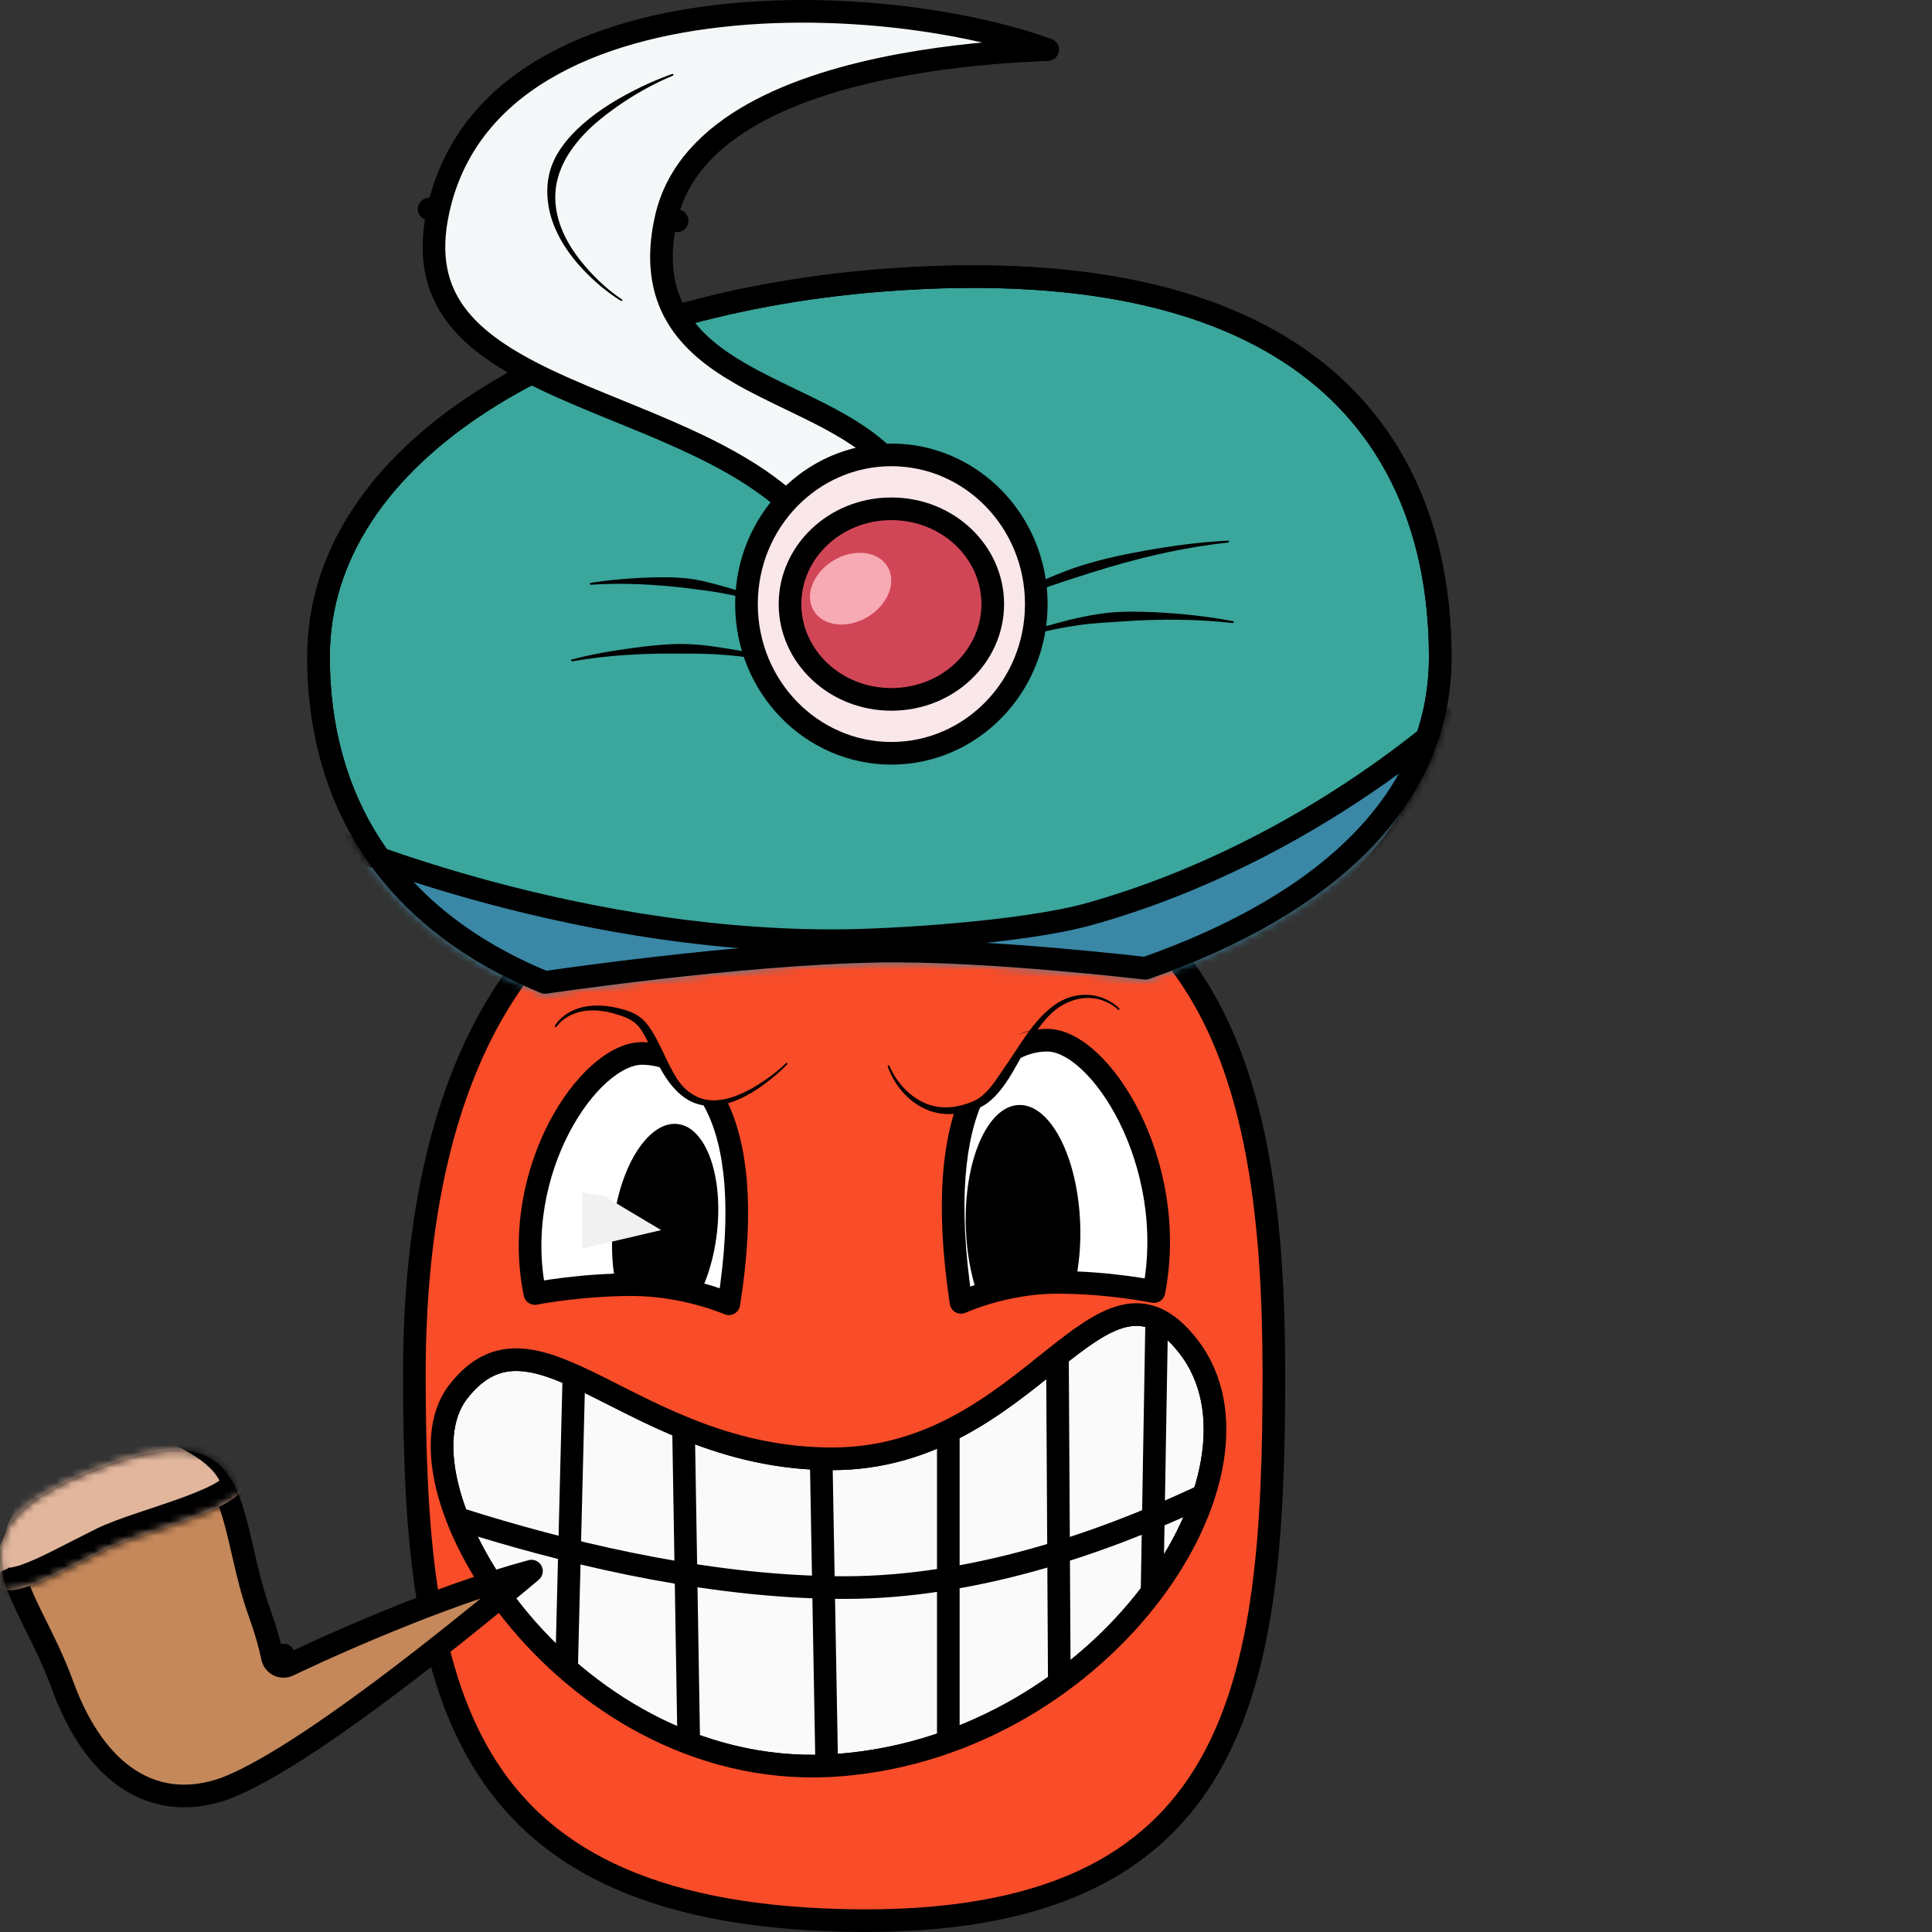
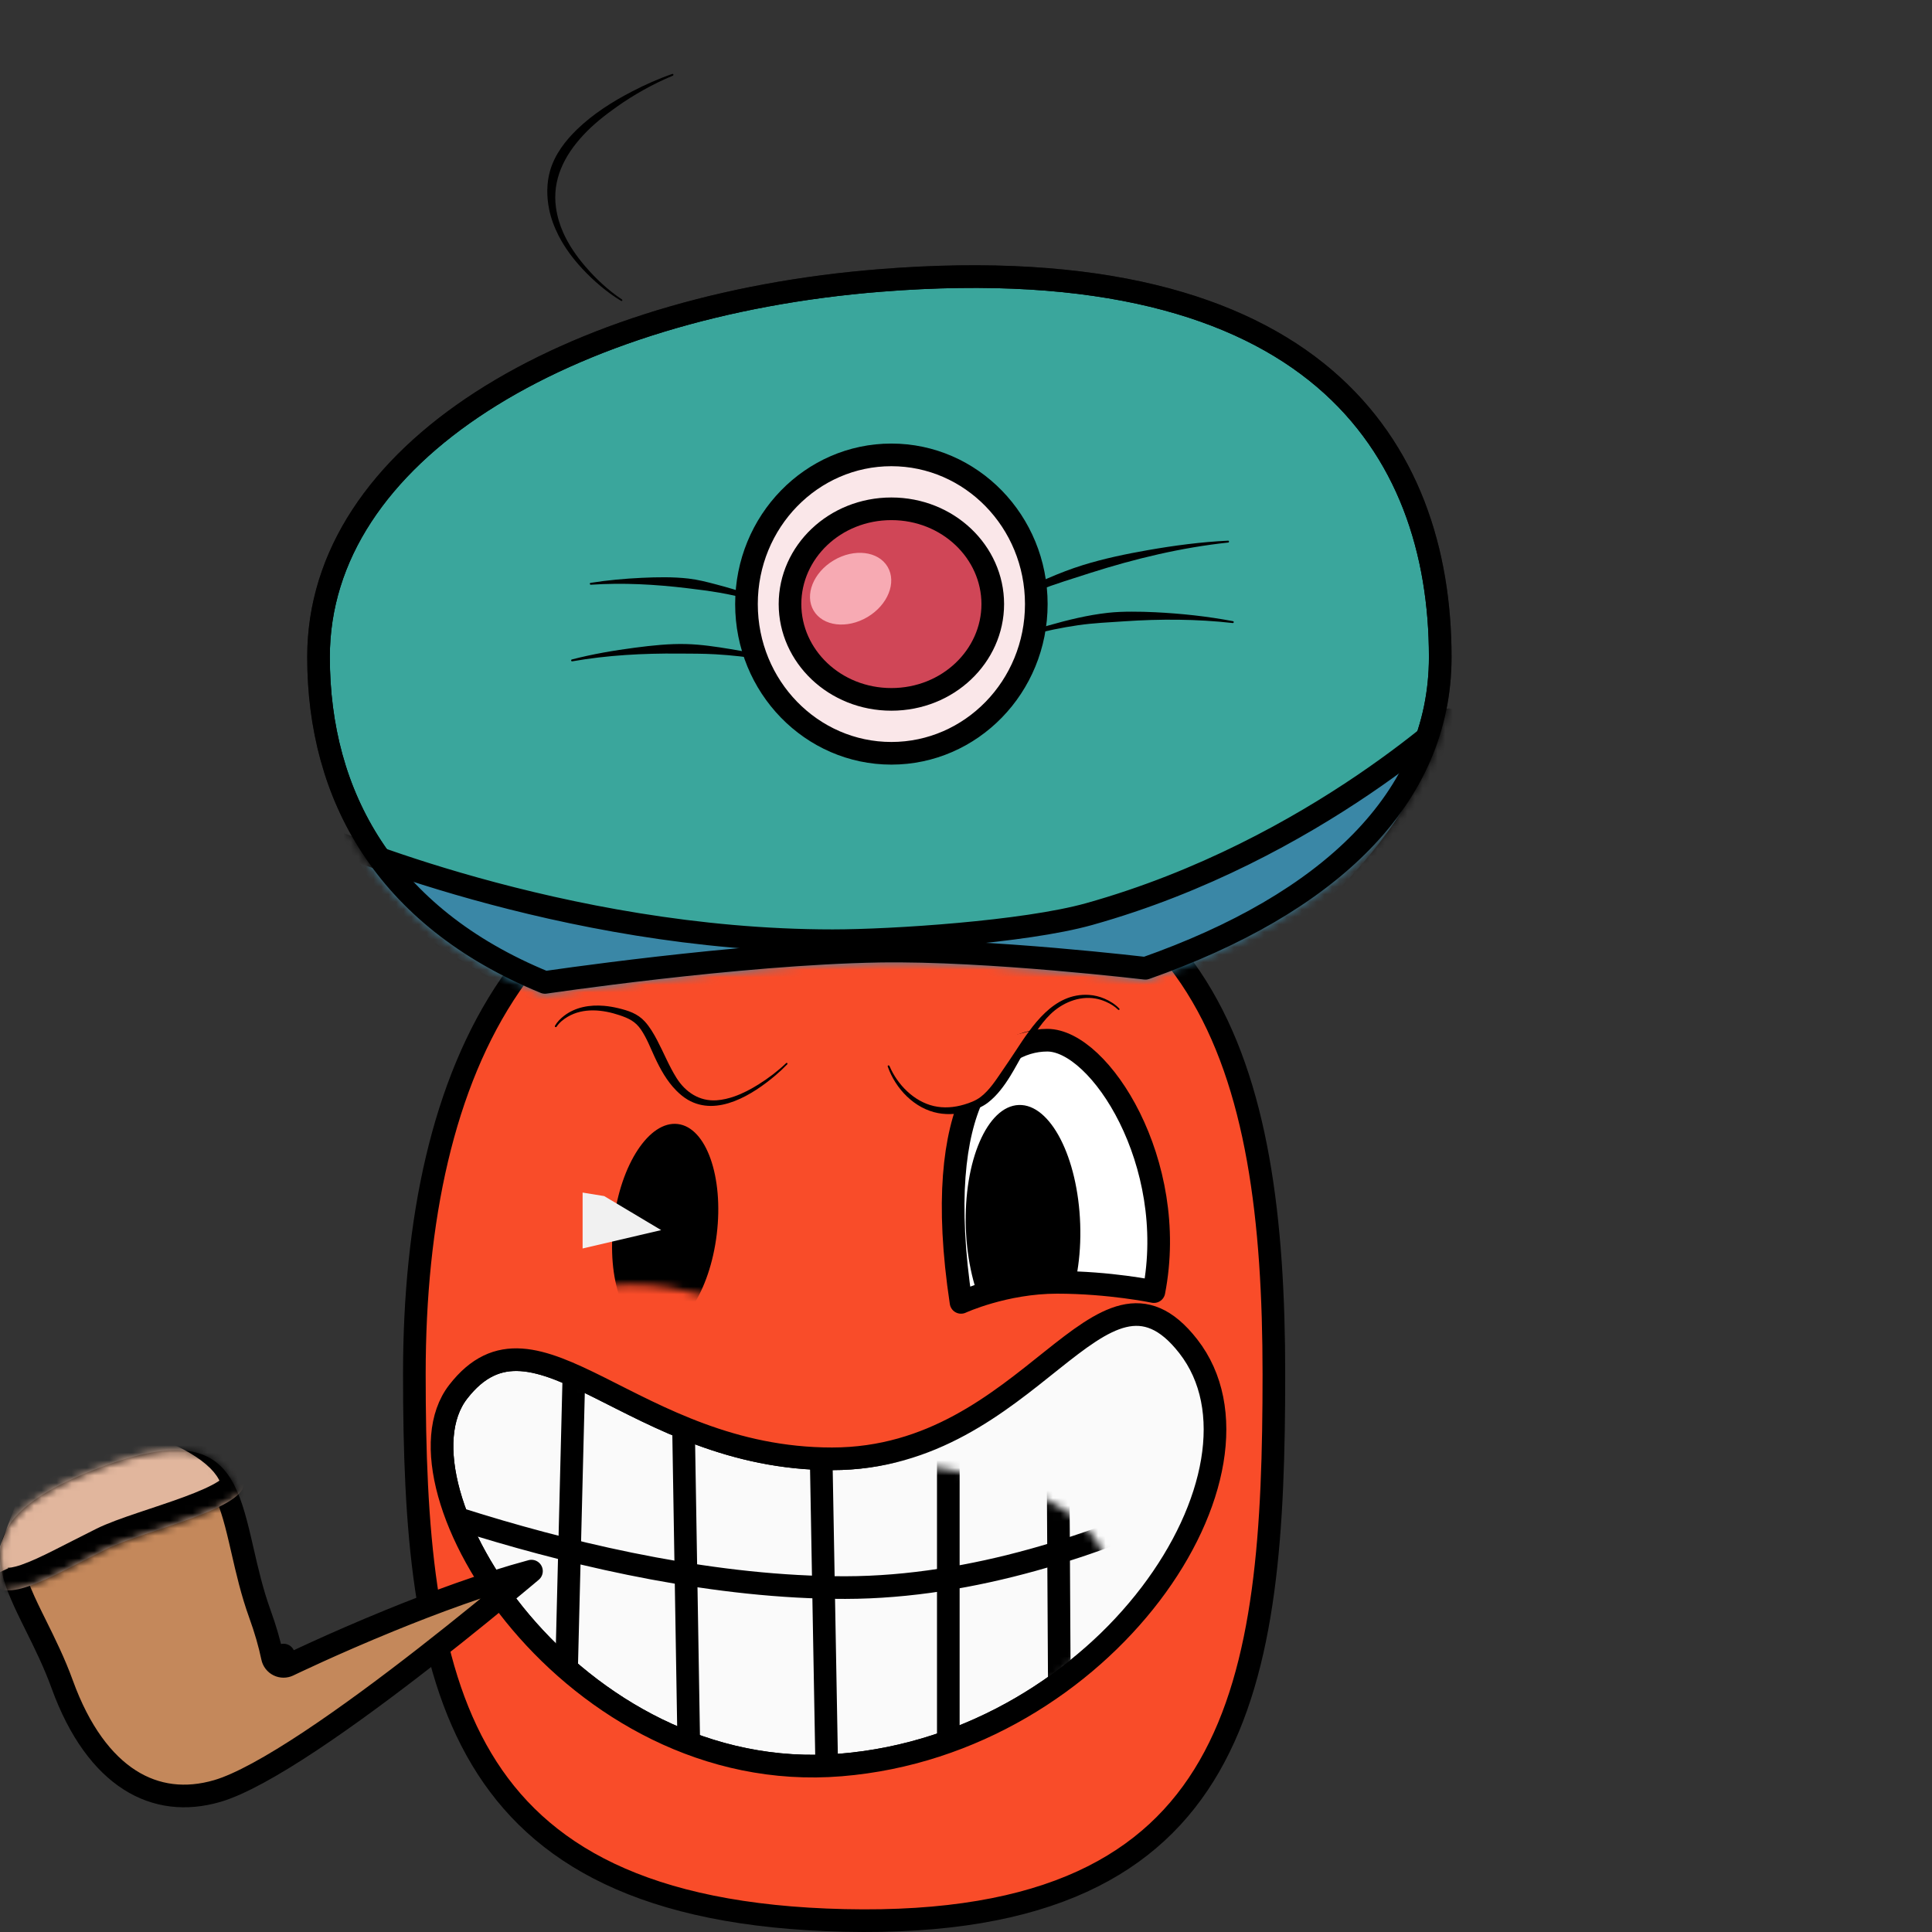
<svg xmlns="http://www.w3.org/2000/svg" width="256" height="256" viewBox="0 0 256 256" fill="none" preserveAspectRatio="xMinYMin meet">
  <rect x="0" y="0" width="256" height="256" fill="#333333" stroke="none" />
  <path d="M54.904 182.055C54.904 161.787 58.653 143.583 67.6 130.524C76.481 117.56 90.603 109.493 111.84 109.642C136.434 109.815 150.493 117.933 158.523 130.72C166.651 143.664 168.796 161.674 168.796 182.055C168.796 202.524 167.8 220.905 160.242 234.036C156.497 240.542 151.128 245.772 143.386 249.318C135.616 252.877 125.384 254.775 111.884 254.468C85.404 253.867 71.381 245.723 63.822 233.093C56.149 220.272 54.904 202.505 54.904 182.055Z" fill="#F94C29" stroke="black" stroke-width="3" stroke-miterlimit="10" stroke-linejoin="round" />
  <path d="M42.205 87.058C42.205 73.545 50.316 61.936 63.799 53.219C77.284 44.501 95.982 38.802 116.641 37.16C145.743 34.847 164.241 40.583 175.45 50.113C186.64 59.627 190.84 73.158 190.84 87.058C190.84 105.859 176.011 119.768 151.771 128.303C151.619 128.286 151.419 128.262 151.174 128.235C150.565 128.165 149.679 128.067 148.573 127.949C146.36 127.714 143.261 127.403 139.714 127.099C132.633 126.493 123.716 125.913 116.497 126.034C107.14 126.191 95.958 127.244 87.141 128.252C82.727 128.757 78.894 129.252 76.165 129.621C74.801 129.806 73.712 129.959 72.963 130.066C72.652 130.11 72.399 130.147 72.21 130.174C61.541 125.804 54.089 119.588 49.282 112.269C44.417 104.86 42.205 96.231 42.205 87.058Z" fill="#3AA69C" stroke="black" stroke-width="3" stroke-miterlimit="10" stroke-linejoin="round" />
  <mask id="mask0_12_1197" style="mask-type:luminance" maskUnits="userSpaceOnUse" x="40" y="35" width="153" height="97">
    <path d="M40.705 87.058C40.705 58.674 74.845 38.977 116.522 35.665C175.163 31.005 192.34 58.674 192.34 87.058C192.34 106.928 176.564 121.242 151.94 129.834C151.94 129.834 130.801 127.294 116.522 127.534C97.957 127.846 72.024 131.718 72.024 131.718C49.794 122.764 40.705 105.89 40.705 87.058Z" fill="white" />
  </mask>
  <g mask="url(#mask0_12_1197)">
    <path d="M162.736 71.642C159.169 71.809 155.582 72.285 152.07 72.901C149.181 73.409 146.27 74.014 143.466 74.886C140.309 75.866 137.284 77.294 134.308 78.72C130.24 80.67 126.216 82.79 122.402 85.207C122.351 85.239 122.333 85.308 122.364 85.36C122.396 85.412 122.465 85.43 122.517 85.398C127.329 82.605 132.411 80.205 137.609 78.225C139.865 77.364 142.178 76.65 144.477 75.916C150.404 74.025 156.557 72.547 162.755 71.89C162.822 71.885 162.855 71.824 162.85 71.757C162.845 71.689 162.803 71.637 162.736 71.642Z" fill="black" />
    <path d="M85.046 76.565C82.78 76.671 80.496 76.875 78.254 77.233C78.186 77.24 78.15 77.299 78.158 77.367C78.166 77.433 78.225 77.489 78.291 77.481C82.547 77.191 86.829 77.431 91.056 77.939C93.904 78.281 96.739 78.652 99.489 79.504C100.382 79.779 101.251 80.123 102.083 80.552C103.159 81.108 104.151 81.752 105.289 82.194C105.345 82.217 105.399 82.192 105.422 82.136C105.446 82.08 105.421 82.007 105.365 81.984C104.264 81.48 103.327 80.786 102.293 80.171C101.372 79.623 100.397 79.189 99.393 78.816C97.93 78.273 96.417 77.841 94.91 77.442C93.683 77.118 92.473 76.804 91.209 76.66C89.175 76.43 87.087 76.47 85.046 76.565Z" fill="black" />
    <path d="M90.922 85.341C88.669 85.282 86.4 85.528 84.168 85.818C81.348 86.185 78.53 86.668 75.774 87.382C75.708 87.397 75.664 87.469 75.678 87.535C75.692 87.601 75.764 87.644 75.83 87.63C80.478 86.811 85.22 86.563 89.93 86.6C91.55 86.613 93.177 86.601 94.795 86.696C99.016 86.941 103.297 87.635 107.369 88.794C107.426 88.812 107.483 88.795 107.502 88.737C107.52 88.679 107.483 88.602 107.425 88.584C103.98 87.405 100.385 86.603 96.799 86.009C94.866 85.688 92.883 85.392 90.922 85.341Z" fill="black" />
    <path d="M149.934 81.049C148.888 81.05 147.841 81.086 146.805 81.201C144.144 81.497 141.495 82.146 138.925 82.88C135.98 83.721 133.03 84.72 130.263 86.047C130.208 86.072 130.181 86.145 130.206 86.2C130.231 86.255 130.303 86.282 130.359 86.257C134.329 84.59 138.622 83.457 142.875 82.842C144.898 82.549 146.941 82.466 148.98 82.326C153.739 82.002 158.597 82.016 163.346 82.556C163.413 82.566 163.47 82.508 163.48 82.441C163.49 82.375 163.432 82.318 163.365 82.307C159.976 81.663 156.503 81.293 153.063 81.125C152.023 81.073 150.979 81.046 149.934 81.049Z" fill="black" />
    <path d="M51.651 121.913C48.124 118.53 45.883 115.112 45.062 111.81C45.896 112.138 46.931 112.536 48.152 112.984C51.68 114.282 56.754 116.01 62.952 117.737C75.339 121.189 92.262 124.651 110.339 124.651C114.308 124.651 120.669 124.362 127.08 123.781C133.466 123.203 140.02 122.326 144.32 121.121C159.372 116.907 171.905 109.903 180.666 103.965C185.049 100.993 188.497 98.283 190.854 96.311C191.251 95.979 191.616 95.668 191.95 95.38C191.552 99.404 189.778 103.907 186.801 108.577C183.017 114.512 177.382 120.564 170.541 125.999C156.836 136.888 138.534 145.117 121.07 145.117C103.407 145.117 84.318 140.469 69.594 133.559C62.233 130.103 56.029 126.113 51.651 121.913Z" fill="#3A87A6" stroke="black" stroke-width="3" stroke-miterlimit="10" stroke-linejoin="round" />
    <path d="M42.205 87.058C42.205 73.545 50.316 61.936 63.799 53.219C77.284 44.501 95.982 38.802 116.641 37.16C145.743 34.847 164.241 40.583 175.45 50.113C186.64 59.627 190.84 73.158 190.84 87.058C190.84 105.859 176.011 119.768 151.771 128.303C151.619 128.286 151.419 128.262 151.174 128.235C150.565 128.165 149.679 128.067 148.573 127.949C146.36 127.714 143.261 127.403 139.714 127.099C132.633 126.493 123.716 125.913 116.497 126.034C107.14 126.191 95.958 127.244 87.141 128.252C82.727 128.757 78.894 129.252 76.165 129.621C74.801 129.806 73.712 129.959 72.963 130.066C72.652 130.11 72.399 130.147 72.21 130.174C61.541 125.804 54.089 119.588 49.282 112.269C44.417 104.86 42.205 96.231 42.205 87.058Z" stroke="black" stroke-width="3" stroke-miterlimit="10" stroke-linejoin="round" />
  </g>
  <path d="M60.708 184.427C71.047 171.09 83.75 193.301 110.248 193.301C136.746 193.301 145.751 163.408 157.447 178.381C170.319 194.862 146.611 230.985 111.418 233.869C75.726 236.795 50.957 197.007 60.708 184.427Z" fill="#FAFAFA" stroke="black" stroke-width="3" stroke-miterlimit="10" stroke-linejoin="round" />
  <mask id="mask1_12_1197" style="mask-type:luminance" maskUnits="userSpaceOnUse" x="58" y="174" width="103" height="61">
-     <path d="M60.708 184.427C71.047 171.09 83.75 193.301 110.248 193.301C136.746 193.301 145.751 163.408 157.447 178.381C170.319 194.862 146.611 230.985 111.418 233.869C75.726 236.795 50.957 197.007 60.708 184.427Z" fill="white" />
+     <path d="M60.708 184.427C71.047 171.09 83.75 193.301 110.248 193.301C170.319 194.862 146.611 230.985 111.418 233.869C75.726 236.795 50.957 197.007 60.708 184.427Z" fill="white" />
  </mask>
  <g mask="url(#mask1_12_1197)">
    <path d="M40.815 193.886C40.815 193.886 77.968 210.412 112.002 210.363C146.036 210.314 179.096 187.06 179.096 187.06" stroke="black" stroke-width="3" stroke-miterlimit="10" stroke-linejoin="round" />
    <path d="M76.116 179.454L74.556 241.865" stroke="black" stroke-width="3" stroke-miterlimit="10" stroke-linejoin="round" />
-     <path d="M153.351 170.092L152.376 227.238" stroke="black" stroke-width="3" stroke-miterlimit="10" stroke-linejoin="round" />
    <path d="M140.088 174.383L140.478 242.451" stroke="black" stroke-width="3" stroke-miterlimit="10" stroke-linejoin="round" />
    <path d="M90.549 187.84L91.329 234.844" stroke="black" stroke-width="3" stroke-miterlimit="10" stroke-linejoin="round" />
    <path d="M108.688 186.475L109.663 240.5" stroke="black" stroke-width="3" stroke-miterlimit="10" stroke-linejoin="round" />
    <path d="M125.656 183.16V241.28" stroke="black" stroke-width="3" stroke-miterlimit="10" stroke-linejoin="round" />
    <path d="M60.708 184.427C71.047 171.09 83.75 193.301 110.248 193.301C136.746 193.301 145.751 163.408 157.447 178.381C170.319 194.862 146.611 230.985 111.418 233.869C75.726 236.795 50.957 197.007 60.708 184.427Z" stroke="black" stroke-width="3" stroke-miterlimit="10" stroke-linejoin="round" />
  </g>
-   <path d="M70.873 171.394C67.546 155.131 78.063 139.585 85.081 139.585C92.1 139.585 100.639 147.192 96.575 172.759C96.575 172.759 90.799 170.224 83.78 170.224C76.762 170.224 70.873 171.394 70.873 171.394Z" fill="white" stroke="black" stroke-width="3" stroke-miterlimit="10" stroke-linejoin="round" />
  <mask id="mask2_12_1197" style="mask-type:luminance" maskUnits="userSpaceOnUse" x="70" y="139" width="28" height="34">
    <path d="M70.873 171.394C67.546 155.131 78.063 139.585 85.081 139.585C92.1 139.585 100.639 147.192 96.575 172.759C96.575 172.759 90.799 170.224 83.78 170.224C76.762 170.224 70.873 171.394 70.873 171.394Z" fill="white" />
  </mask>
  <g mask="url(#mask2_12_1197)">
    <path d="M81.305 161.893C82.232 154.279 86.043 148.479 89.817 148.939C93.591 149.398 95.899 155.943 94.972 163.556C94.045 171.17 90.234 176.97 86.46 176.51C82.686 176.051 80.378 169.506 81.305 161.893Z" fill="black" />
    <path d="M77.198 158.022L80.061 158.488L87.608 162.996L77.198 165.43V158.022Z" fill="#F1F1F1" />
  </g>
  <path d="M152.9 171.144C156.207 154.113 145.749 137.832 138.77 137.832C131.791 137.832 123.3 145.798 127.341 172.572C127.341 172.572 133.085 169.918 140.064 169.918C147.043 169.918 152.9 171.144 152.9 171.144Z" fill="white" stroke="black" stroke-width="3" stroke-miterlimit="10" stroke-linejoin="round" />
  <mask id="mask3_12_1197" style="mask-type:luminance" maskUnits="userSpaceOnUse" x="126" y="137" width="28" height="36">
    <path d="M152.9 171.144C156.207 154.113 145.749 137.832 138.77 137.832C131.791 137.832 123.3 145.798 127.341 172.572C127.341 172.572 133.085 169.918 140.064 169.918C147.043 169.918 152.9 171.144 152.9 171.144Z" fill="white" />
  </mask>
  <g mask="url(#mask3_12_1197)">
    <path d="M142.983 155.649L147.418 158.142V161.565L136.459 161.758L142.983 155.649Z" fill="white" />
    <path d="M127.979 162.715C127.672 153.859 130.816 146.562 135.001 146.417C139.185 146.272 142.826 153.335 143.132 162.191C143.439 171.047 140.296 178.344 136.111 178.489C131.927 178.634 128.286 171.572 127.979 162.715Z" fill="black" />
  </g>
  <path d="M73.641 135.975C73.641 135.975 76.141 131.663 83.544 134.571C87.025 135.938 87.356 143.396 91.926 145.636C97.075 148.16 104.245 140.952 104.245 140.952" fill="#F94C29" />
  <path d="M80.047 133.279C78.166 133.119 76.25 133.432 74.724 134.614C74.269 134.967 73.829 135.407 73.541 135.912C73.506 135.97 73.521 136.048 73.579 136.084C73.637 136.119 73.716 136.103 73.751 136.045C74.109 135.499 74.664 135.057 75.22 134.729C77.314 133.495 79.88 133.776 82.088 134.519C83.309 134.93 84.193 135.343 84.932 136.427C85.691 137.543 86.18 138.833 86.744 140.052C87.48 141.643 88.346 143.218 89.586 144.479C90.051 144.95 90.56 145.383 91.132 145.719C95.054 148.021 99.782 145.012 102.751 142.494C103.297 142.031 103.819 141.541 104.316 141.025C104.359 140.982 104.359 140.916 104.316 140.872C104.273 140.83 104.206 140.83 104.163 140.872C103.051 141.934 101.801 142.884 100.5 143.696C99.492 144.325 98.437 144.886 97.314 145.28C96.551 145.547 95.756 145.739 94.948 145.795C92.689 145.949 90.832 144.728 89.644 142.838C88.642 141.244 87.945 139.481 87.069 137.82C86.614 136.959 86.104 136.083 85.446 135.359C84.489 134.305 83.254 133.907 81.898 133.584C81.297 133.441 80.674 133.332 80.047 133.279Z" fill="black" />
  <path d="M117.741 141.289C117.741 141.289 120.953 149.82 129.37 146.354C133.231 144.764 135.788 136.102 139.953 133.369C144.867 130.145 148.241 133.716 148.241 133.716" fill="#F94C29" />
  <path d="M144.286 131.829C139.597 131.54 136.768 135.91 134.518 139.346C133.951 140.213 133.367 141.067 132.781 141.922C131.96 143.122 131.127 144.433 129.958 145.337C129.302 145.844 128.514 146.134 127.726 146.367C126.434 146.75 125.059 146.861 123.738 146.558C121.095 145.952 118.901 143.712 117.862 141.254C117.837 141.191 117.753 141.154 117.69 141.178C117.627 141.202 117.609 141.267 117.633 141.33C118.666 144.274 121.184 146.912 124.311 147.493C125.703 147.752 127.153 147.609 128.508 147.226C129.383 146.978 130.189 146.658 130.912 146.1C132.118 145.17 133.055 143.891 133.85 142.609C134.54 141.494 135.141 140.329 135.796 139.193C136.766 137.514 137.774 135.769 139.173 134.405C140.72 132.897 142.949 131.94 145.126 132.306C145.617 132.388 146.103 132.543 146.557 132.745C147.135 133.002 147.705 133.347 148.159 133.794C148.202 133.838 148.269 133.837 148.312 133.794C148.355 133.752 148.354 133.685 148.312 133.642C147.774 133.068 147.065 132.631 146.347 132.325C145.695 132.048 144.994 131.872 144.286 131.829Z" fill="black" />
  <path d="M8.24 223.175L8.24 223.175C7.214 220.34 5.928 217.745 4.776 215.42C4.561 214.987 4.352 214.564 4.149 214.15C2.824 211.444 1.843 209.215 1.573 207.208C1.319 205.326 1.691 203.646 3.214 201.935C4.817 200.134 7.749 198.243 12.787 196.249C18.236 194.094 21.905 193.447 24.422 193.711C26.804 193.961 28.227 195.033 29.278 196.715C30.402 198.513 31.09 200.994 31.806 204.049C31.913 204.504 32.02 204.97 32.129 205.445C32.732 208.076 33.4 210.988 34.434 213.842L34.434 213.843C35.172 215.878 35.726 217.803 36.103 219.609C36.197 220.061 36.495 220.444 36.909 220.648C37.324 220.852 37.809 220.853 38.225 220.652L37.571 219.302L38.225 220.652L38.226 220.652L38.228 220.65L38.24 220.645L38.289 220.621C38.332 220.6 38.397 220.569 38.483 220.528C38.654 220.446 38.908 220.325 39.238 220.17C39.897 219.86 40.858 219.412 42.058 218.867C44.461 217.776 47.822 216.293 51.655 214.728C57.442 212.366 64.241 209.842 70.422 208.181C70.14 208.418 69.847 208.664 69.544 208.918C66.162 211.748 61.522 215.559 56.487 219.484C51.448 223.412 46.03 227.442 41.09 230.716C36.102 234.021 31.75 236.454 28.8 237.316C24.618 238.539 20.657 238.067 17.188 235.853C13.683 233.616 10.532 229.502 8.24 223.175Z" fill="#C4885B" stroke="black" stroke-width="3" stroke-miterlimit="10" stroke-linejoin="round" />
  <mask id="mask4_12_1197" style="mask-type:luminance" maskUnits="userSpaceOnUse" x="0" y="192" width="77" height="48">
    <path d="M6.83 223.686C2.1 210.627 -8.225 202.948 12.236 194.855C34.326 186.117 31.114 200.273 35.844 213.332C36.603 215.425 37.178 217.419 37.571 219.302C37.571 219.302 60.798 208.044 76.025 205.378C76.025 205.378 41.983 235.024 29.221 238.756C20.105 241.422 11.56 236.744 6.83 223.686Z" fill="white" />
  </mask>
  <g mask="url(#mask4_12_1197)">
    <mask id="path-34-inside-1_12_1197" fill="white">
      <path d="M-1.56 209.062C0.291 212.946 5.783 209.39 14.113 205.252C19.11 202.769 33.213 199.851 32.281 196.238C29.888 186.956 8.816 184.89 8.242 182.927" />
    </mask>
    <path d="M-1.56 209.062C0.291 212.946 5.783 209.39 14.113 205.252C19.11 202.769 33.213 199.851 32.281 196.238C29.888 186.956 8.816 184.89 8.242 182.927" fill="#E1B69D" />
    <path d="M14.113 205.252L15.447 207.939L15.447 207.939L14.113 205.252ZM32.281 196.238L35.186 195.489L35.186 195.488L32.281 196.238ZM-4.268 210.352C-3.413 212.147 -1.929 213.33 0.014 213.648C1.675 213.919 3.378 213.505 4.833 212.998C7.717 211.995 11.517 209.891 15.447 207.939L12.778 202.565C8.378 204.751 5.268 206.494 2.861 207.332C1.67 207.746 1.132 207.751 0.983 207.726C0.964 207.723 1.045 207.737 1.142 207.812C1.231 207.882 1.215 207.912 1.149 207.771L-4.268 210.352ZM15.447 207.939C16.485 207.423 18.11 206.836 20.151 206.146C22.105 205.486 24.391 204.748 26.461 203.983C28.5 203.228 30.6 202.354 32.167 201.341C32.943 200.839 33.795 200.175 34.418 199.3C35.09 198.355 35.58 197.015 35.186 195.489L29.376 196.987C29.216 196.363 29.469 195.905 29.529 195.822C29.538 195.808 29.403 195.983 28.91 196.302C27.938 196.93 26.374 197.618 24.38 198.355C22.416 199.081 20.297 199.764 18.231 200.462C16.251 201.131 14.239 201.839 12.778 202.565L15.447 207.939ZM35.186 195.488C34.322 192.136 31.855 189.732 29.247 188.013C26.611 186.276 23.455 184.989 20.547 183.998C17.647 183.01 14.743 182.237 12.749 181.651C11.699 181.343 10.959 181.104 10.486 180.909C10.243 180.808 10.197 180.77 10.253 180.807C10.286 180.829 10.412 180.916 10.564 181.081C10.713 181.244 10.973 181.575 11.122 182.086L5.363 183.768C5.708 184.949 6.592 185.576 6.908 185.788C7.336 186.076 7.804 186.292 8.197 186.455C8.996 186.784 10.014 187.101 11.058 187.408C13.251 188.052 15.873 188.744 18.611 189.677C21.343 190.608 23.939 191.701 25.945 193.023C27.979 194.364 29.044 195.698 29.376 196.987L35.186 195.488Z" fill="black" mask="url(#path-34-inside-1_12_1197)" />
  </g>
-   <path d="M124.781 3.04C130.093 3.935 134.891 5.163 138.821 6.572C138.421 6.587 138.008 6.604 137.582 6.623C132.694 6.842 126.106 7.373 119.341 8.627C112.593 9.877 105.579 11.863 99.891 15.035C94.2 18.209 89.665 22.673 88.258 28.928L89.721 29.258L88.258 28.928C87.052 34.29 87.685 38.47 89.649 41.847C91.582 45.171 94.698 47.53 98.086 49.486C100.186 50.699 102.532 51.83 104.835 52.939C106.181 53.587 107.512 54.228 108.771 54.875C112.292 56.683 115.45 58.621 117.762 61.161L117.762 61.161C126.094 70.313 128.388 78.975 127.368 85.155C126.353 91.308 122.103 95.073 116.828 95.073C116.374 95.073 116.079 95.045 115.894 95.017C115.951 94.721 116.06 94.359 116.217 93.837C116.27 93.662 116.328 93.469 116.391 93.255C116.651 92.372 116.948 91.278 117.117 89.994C117.821 84.667 116.239 76.946 104.251 66.405C99.858 62.542 94.312 59.718 88.681 57.263C86.398 56.268 84.13 55.344 81.904 54.437C78.535 53.065 75.263 51.732 72.181 50.251C67.111 47.813 62.957 45.142 60.38 41.665C57.865 38.273 56.746 33.967 58.047 27.956L56.867 27.701L58.047 27.956C61.697 11.085 78.374 3.658 97.227 1.911C106.577 1.045 116.278 1.606 124.781 3.04Z" fill="#F5F8F8" stroke="black" stroke-width="3" stroke-miterlimit="10" stroke-linejoin="round" />
  <path d="M89.072 9.802C87.241 10.435 85.446 11.238 83.73 12.129C81.125 13.482 78.6 15.085 76.48 17.128C74.906 18.644 73.509 20.476 72.893 22.604C72.416 24.249 72.422 26.046 72.759 27.716C73.002 28.928 73.441 30.089 73.999 31.189C74.821 32.808 75.913 34.27 77.147 35.597C78.647 37.209 80.405 38.722 82.298 39.87C82.35 39.903 82.419 39.883 82.451 39.832C82.483 39.781 82.464 39.712 82.413 39.679C80.594 38.473 78.941 36.92 77.528 35.272C76.388 33.941 75.369 32.467 74.648 30.865C74.172 29.808 73.84 28.695 73.675 27.545C73.136 23.807 74.79 20.589 77.281 17.91C78.611 16.48 80.135 15.277 81.726 14.152C84.019 12.53 86.55 11.111 89.148 10.031C89.211 10.007 89.248 9.922 89.224 9.858C89.201 9.796 89.135 9.778 89.072 9.802Z" fill="black" />
  <path d="M98.912 80.045C98.912 69.087 107.546 60.274 118.113 60.274C128.68 60.274 137.315 69.087 137.315 80.045C137.315 91.002 128.68 99.815 118.113 99.815C107.546 99.815 98.912 91.002 98.912 80.045Z" fill="#FAE7E9" stroke="black" stroke-width="3" stroke-miterlimit="10" stroke-linejoin="round" />
  <path d="M104.68 80.045C104.68 73.149 110.615 67.419 118.113 67.419C125.612 67.419 131.546 73.149 131.546 80.045C131.546 86.94 125.612 92.671 118.113 92.671C110.615 92.671 104.68 86.94 104.68 80.045Z" fill="#D04657" stroke="black" stroke-width="3" stroke-miterlimit="10" stroke-linejoin="round" />
  <path d="M107.812 80.91C106.58 78.833 107.775 75.848 110.48 74.243C113.186 72.639 116.378 73.022 117.61 75.099C118.842 77.175 117.647 80.16 114.942 81.764C112.236 83.369 109.044 82.987 107.812 80.91Z" fill="#F7AAB3" />
</svg>